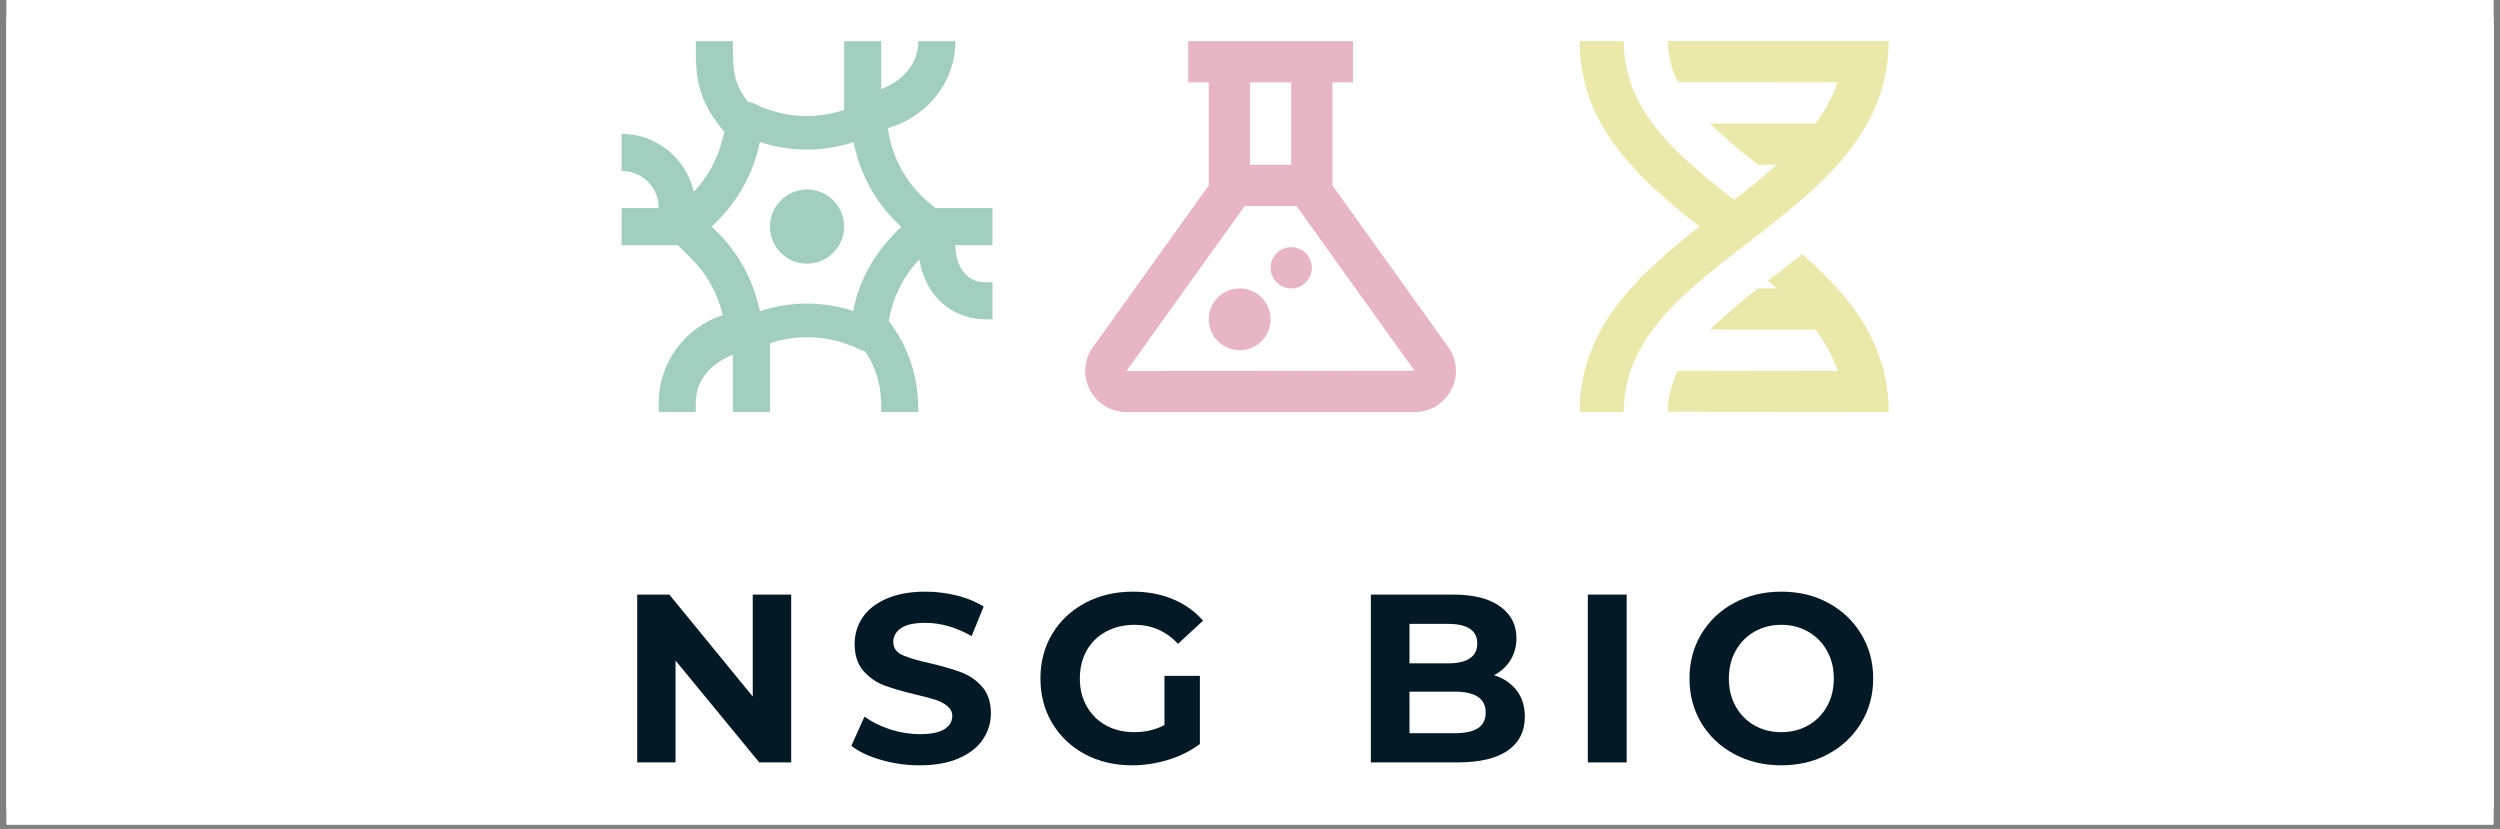
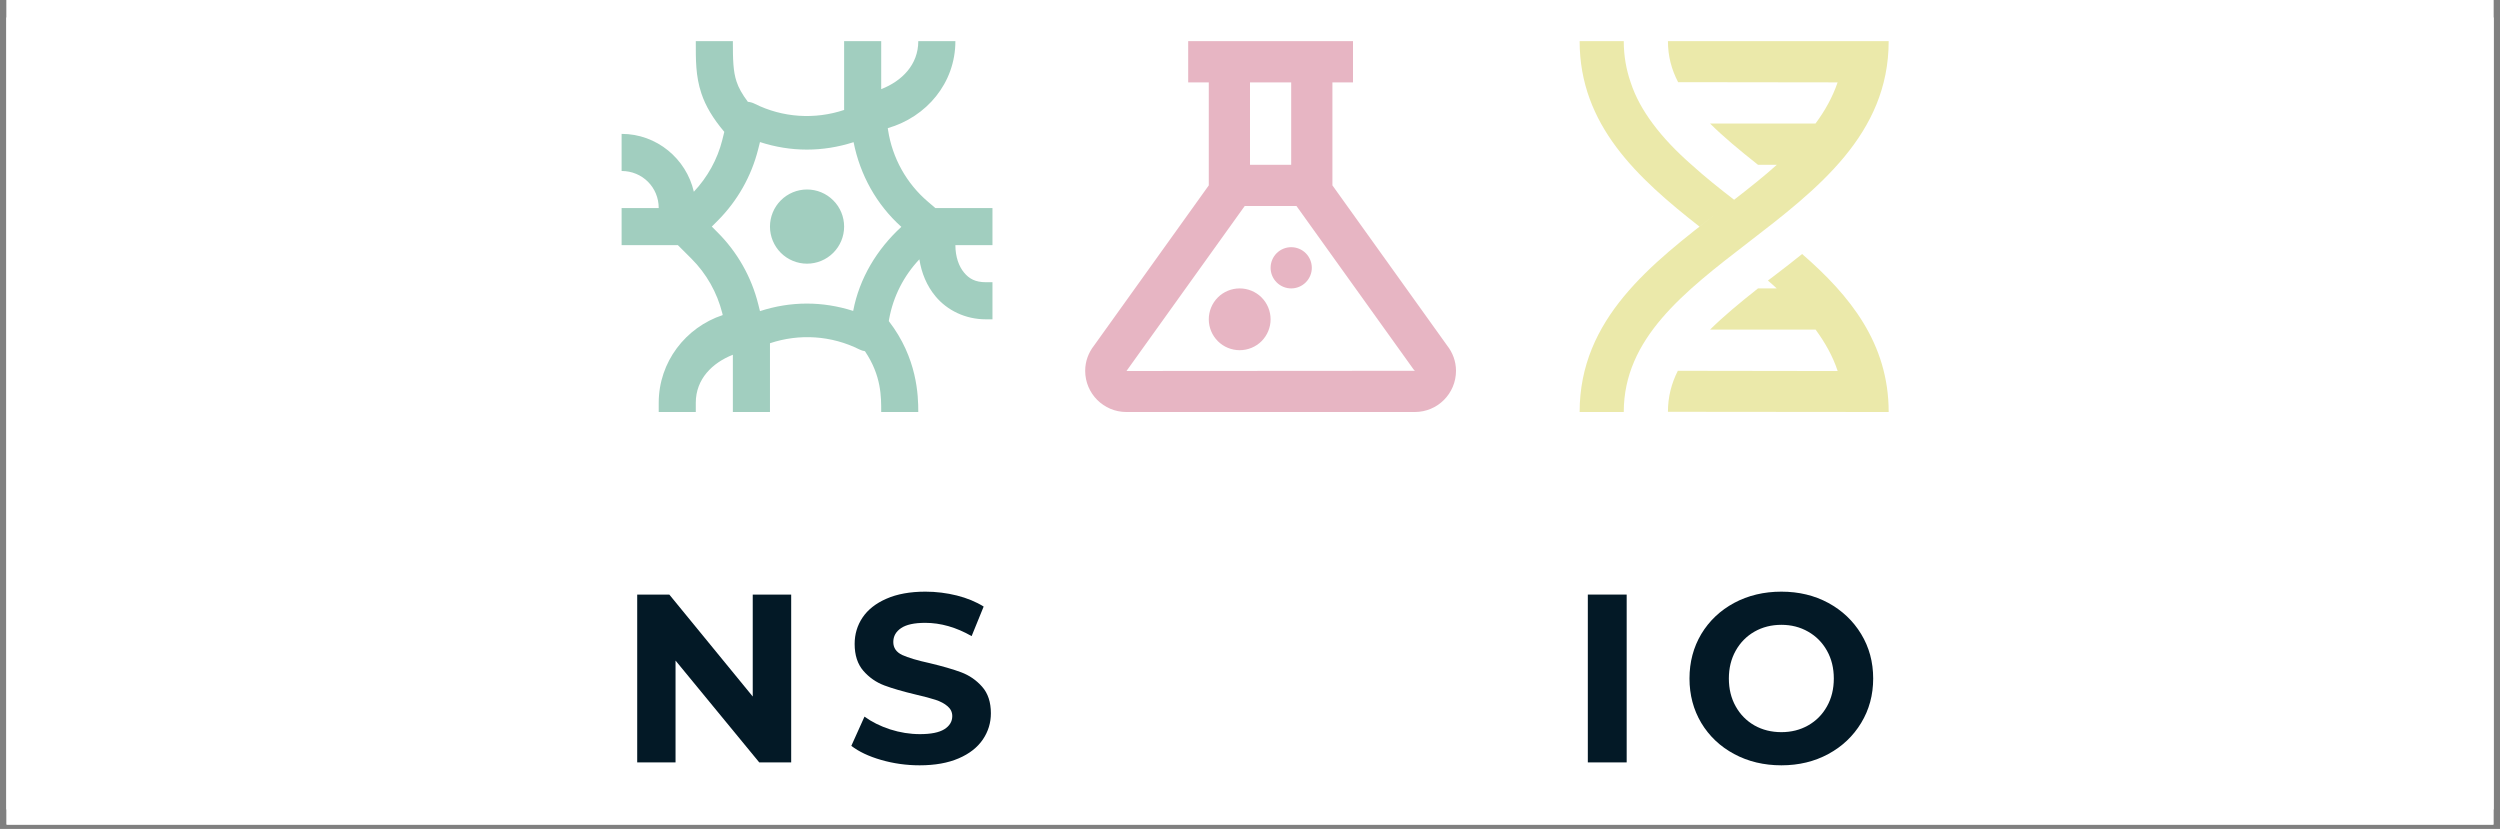
<svg xmlns="http://www.w3.org/2000/svg" width="380" zoomAndPan="magnify" viewBox="0 0 285 94.5" height="126" preserveAspectRatio="xMidYMid meet" version="1.2">
  <rect x="0" y="0" width="285" height="94.5" fill="#808080" stroke="none" />
  <defs>
    <clipPath id="b82e79e89d">
      <path d="M 0.75 0 L 284.25 0 L 284.25 94.004 L 0.75 94.004 Z M 0.75 0 " />
    </clipPath>
    <clipPath id="72a913ecdf">
      <path d="M 0.75 2 L 284.25 2 L 284.25 92.273 L 0.75 92.273 Z M 0.75 2 " />
    </clipPath>
    <clipPath id="a2229ccc4d">
      <path d="M 180 4.691 L 215.453 4.691 L 215.453 47 L 180 47 Z M 180 4.691 " />
    </clipPath>
    <clipPath id="c7936cf7c8">
      <path d="M 123.223 4.691 L 166 4.691 L 166 47 L 123.223 47 Z M 123.223 4.691 " />
    </clipPath>
    <clipPath id="2d532e4ff0">
      <path d="M 70.301 4.691 L 113.395 4.691 L 113.395 47 L 70.301 47 Z M 70.301 4.691 " />
    </clipPath>
  </defs>
  <g id="b78660a358">
    <g clip-rule="nonzero" clip-path="url(#b82e79e89d)">
      <path style=" stroke:none;fill-rule:nonzero;fill:#ffffff;fill-opacity:1;" d="M 0.75 0 L 284.25 0 L 284.25 94.004 L 0.75 94.004 Z M 0.75 0 " />
      <path style=" stroke:none;fill-rule:nonzero;fill:#ffffff;fill-opacity:1;" d="M 0.75 0 L 284.25 0 L 284.25 94.004 L 0.75 94.004 Z M 0.75 0 " />
    </g>
    <g clip-rule="nonzero" clip-path="url(#72a913ecdf)">
      <rect x="0" width="285" y="0" height="94.5" style="fill:#ffffff;fill-opacity:1;stroke:none;" />
      <rect x="0" width="285" y="0" height="94.5" style="fill:#ffffff;fill-opacity:1;stroke:none;" />
    </g>
    <g clip-rule="nonzero" clip-path="url(#a2229ccc4d)">
      <path style=" stroke:none;fill-rule:nonzero;fill:#ebe9aa;fill-opacity:1;" d="M 180.078 4.691 C 180.078 14.254 186.668 20.289 193.742 25.832 C 194.523 25.219 195.301 24.637 196.082 24.023 C 188.207 30.082 180.078 36.355 180.078 46.969 L 185.109 46.969 C 185.109 38.566 192.004 33.262 199.293 27.645 C 207.172 21.582 215.309 15.312 215.309 4.691 L 190.145 4.691 C 190.145 6.398 190.551 7.918 191.305 9.367 L 209.488 9.391 C 208.914 11.07 208.051 12.621 206.965 14.086 L 194.949 14.086 C 196.438 15.566 198.273 17.094 200.41 18.785 L 202.562 18.785 C 201.051 20.141 199.387 21.453 197.688 22.773 C 195.977 21.457 194.344 20.148 192.84 18.785 C 191.152 17.305 189.645 15.754 188.41 14.086 C 187.328 12.629 186.445 11.082 185.895 9.391 C 185.391 7.934 185.109 6.387 185.109 4.691 Z M 205.441 28.957 C 204.461 29.754 203.48 30.508 202.5 31.258 C 202.172 31.516 201.844 31.75 201.543 31.984 C 201.895 32.285 202.223 32.574 202.547 32.879 L 200.41 32.879 C 198.273 34.57 196.438 36.098 194.949 37.574 L 206.977 37.574 C 208.059 39.055 208.938 40.602 209.496 42.297 L 191.273 42.27 C 190.543 43.723 190.145 45.242 190.145 46.945 L 215.309 46.969 C 215.309 39.148 210.906 33.699 205.441 28.957 Z M 205.441 28.957 " />
    </g>
    <g clip-rule="nonzero" clip-path="url(#c7936cf7c8)">
      <path style=" stroke:none;fill-rule:nonzero;fill:#e7b5c3;fill-opacity:1;" d="M 135.453 4.691 L 135.453 9.391 L 137.801 9.391 L 137.801 21.133 L 124.723 39.391 C 124.098 40.188 123.711 41.18 123.711 42.27 C 123.711 44.867 125.812 46.969 128.406 46.969 L 161.289 46.969 C 163.883 46.969 165.984 44.867 165.984 42.27 C 165.984 41.18 165.598 40.188 164.973 39.391 L 151.895 21.133 L 151.895 9.391 L 154.242 9.391 L 154.242 4.691 Z M 142.5 9.391 L 147.195 9.391 L 147.195 18.785 L 142.5 18.785 Z M 141.898 23.484 L 147.797 23.484 L 161.156 42.125 L 161.227 42.195 L 161.289 42.27 L 128.422 42.293 L 128.48 42.211 L 128.539 42.125 Z M 147.195 28.18 C 146.574 28.18 145.977 28.426 145.535 28.867 C 145.098 29.309 144.848 29.906 144.848 30.531 C 144.848 31.152 145.098 31.75 145.535 32.188 C 145.977 32.629 146.574 32.879 147.195 32.879 C 147.82 32.879 148.418 32.629 148.859 32.188 C 149.297 31.75 149.547 31.152 149.547 30.531 C 149.547 29.906 149.297 29.309 148.859 28.867 C 148.418 28.426 147.82 28.18 147.195 28.18 Z M 141.324 32.879 C 140.391 32.879 139.492 33.25 138.836 33.906 C 138.172 34.57 137.801 35.469 137.801 36.402 C 137.801 37.332 138.172 38.23 138.836 38.895 C 139.492 39.551 140.391 39.922 141.324 39.922 C 142.262 39.922 143.156 39.551 143.816 38.895 C 144.477 38.23 144.848 37.332 144.848 36.402 C 144.848 35.469 144.477 34.57 143.816 33.906 C 143.156 33.25 142.262 32.879 141.324 32.879 Z M 141.324 32.879 " />
    </g>
    <g clip-rule="nonzero" clip-path="url(#2d532e4ff0)">
      <path style=" stroke:none;fill-rule:nonzero;fill:#a1cebf;fill-opacity:1;" d="M 79.32 4.691 C 79.32 6.809 79.293 8.66 79.957 10.645 C 80.441 12.102 81.281 13.504 82.57 15.031 L 82.34 15.965 C 81.785 18.176 80.656 20.199 79.098 21.859 C 78.238 18.102 74.871 15.262 70.863 15.262 L 70.863 19.492 C 73.227 19.492 75.094 21.355 75.094 23.719 L 70.863 23.719 L 70.863 27.945 L 77.277 27.945 L 78.82 29.484 C 80.535 31.199 81.75 33.348 82.34 35.699 L 82.391 35.918 C 78.18 37.309 75.094 41.246 75.094 45.914 L 75.094 46.969 L 79.32 46.969 L 79.32 45.914 C 79.32 43.215 81.195 41.367 83.547 40.441 L 83.547 46.969 L 87.777 46.969 L 87.777 39.129 C 91.117 38.012 94.785 38.242 97.98 39.84 C 98.176 39.938 98.387 40.004 98.605 40.039 C 100.5 42.852 100.457 45.273 100.457 46.969 L 104.684 46.969 C 104.684 45.105 104.582 40.828 101.324 36.605 L 101.367 36.34 C 101.836 33.777 103.039 31.438 104.809 29.562 C 105.051 31.129 105.656 32.59 106.652 33.785 C 107.977 35.379 110.055 36.402 112.379 36.402 L 113.141 36.402 L 113.141 32.172 L 112.379 32.172 C 111.195 32.172 110.48 31.777 109.902 31.074 C 109.316 30.375 108.914 29.281 108.914 27.945 L 113.141 27.945 L 113.141 23.719 L 106.633 23.719 L 105.781 22.992 C 103.34 20.91 101.73 18.02 101.242 14.848 L 101.207 14.609 C 105.605 13.344 108.914 9.484 108.914 4.691 L 104.684 4.691 C 104.684 7.391 102.809 9.242 100.457 10.164 L 100.457 4.691 L 96.23 4.691 L 96.23 12.535 C 92.891 13.648 89.219 13.422 86.023 11.824 C 85.785 11.703 85.523 11.629 85.258 11.609 C 84.602 10.734 84.195 9.996 83.969 9.309 C 83.574 8.125 83.547 6.809 83.547 4.691 Z M 86.637 16.195 C 90.152 17.34 93.785 17.34 97.309 16.207 C 98.047 19.938 99.922 23.32 102.754 25.863 C 99.969 28.418 97.973 31.715 97.262 35.445 C 93.754 34.324 90.137 34.328 86.637 35.469 L 86.438 34.672 C 85.664 31.574 84.062 28.75 81.809 26.496 L 81.145 25.832 L 81.809 25.168 C 84.062 22.91 85.664 20.086 86.438 16.992 Z M 92 21.602 C 90.883 21.602 89.805 22.047 89.012 22.844 C 88.223 23.633 87.777 24.711 87.777 25.832 C 87.777 26.953 88.223 28.027 89.012 28.82 C 89.805 29.613 90.883 30.059 92 30.059 C 93.125 30.059 94.199 29.613 94.992 28.82 C 95.785 28.027 96.23 26.953 96.23 25.832 C 96.23 24.711 95.785 23.633 94.992 22.844 C 94.199 22.047 93.125 21.602 92 21.602 Z M 92 21.602 " />
    </g>
    <path style=" stroke:none;fill-rule:nonzero;fill:#031926;fill-opacity:1;" d="M 90.195 67.781 L 90.195 86.914 L 86.555 86.914 L 77.012 75.305 L 77.012 86.914 L 72.641 86.914 L 72.641 67.781 L 76.301 67.781 L 85.812 79.402 L 85.812 67.781 Z M 90.195 67.781 " />
    <path style=" stroke:none;fill-rule:nonzero;fill:#031926;fill-opacity:1;" d="M 104.836 87.246 C 103.324 87.246 101.863 87.039 100.453 86.633 C 99.043 86.227 97.906 85.688 97.051 85.027 L 98.551 81.695 C 99.371 82.293 100.34 82.777 101.469 83.148 C 102.602 83.512 103.738 83.691 104.871 83.691 C 106.125 83.691 107.047 83.508 107.648 83.137 C 108.254 82.758 108.559 82.258 108.559 81.637 C 108.559 81.188 108.379 80.816 108.023 80.512 C 107.672 80.207 107.215 79.965 106.656 79.781 C 106.102 79.602 105.352 79.398 104.398 79.18 C 102.941 78.832 101.746 78.488 100.82 78.141 C 99.891 77.793 99.09 77.238 98.422 76.473 C 97.762 75.711 97.43 74.691 97.43 73.414 C 97.43 72.305 97.727 71.301 98.328 70.402 C 98.934 69.5 99.844 68.781 101.055 68.254 C 102.266 67.719 103.75 67.449 105.496 67.449 C 106.719 67.449 107.91 67.598 109.078 67.887 C 110.238 68.18 111.262 68.602 112.137 69.148 L 110.766 72.516 C 109 71.508 107.238 71.004 105.473 71.004 C 104.227 71.004 103.312 71.207 102.723 71.605 C 102.129 72.008 101.836 72.535 101.836 73.191 C 101.836 73.852 102.172 74.344 102.852 74.668 C 103.535 74.98 104.578 75.293 105.98 75.598 C 107.445 75.949 108.641 76.293 109.574 76.641 C 110.5 76.988 111.297 77.535 111.957 78.281 C 112.625 79.031 112.961 80.039 112.961 81.316 C 112.961 82.402 112.656 83.402 112.043 84.305 C 111.426 85.211 110.508 85.93 109.289 86.453 C 108.066 86.98 106.586 87.246 104.836 87.246 Z M 104.836 87.246 " />
-     <path style=" stroke:none;fill-rule:nonzero;fill:#031926;fill-opacity:1;" d="M 132.75 77.051 L 136.789 77.051 L 136.789 84.812 C 135.75 85.594 134.547 86.195 133.176 86.621 C 131.812 87.035 130.438 87.246 129.055 87.246 C 127.07 87.246 125.281 86.828 123.691 85.984 C 122.109 85.133 120.863 83.957 119.957 82.449 C 119.059 80.949 118.609 79.246 118.609 77.348 C 118.609 75.453 119.059 73.754 119.957 72.258 C 120.863 70.754 122.121 69.574 123.727 68.723 C 125.332 67.875 127.133 67.449 129.137 67.449 C 130.812 67.449 132.332 67.73 133.695 68.301 C 135.066 68.867 136.215 69.688 137.145 70.758 L 134.297 73.391 C 132.934 71.949 131.289 71.23 129.359 71.23 C 128.137 71.23 127.051 71.484 126.102 71.996 C 125.156 72.5 124.418 73.219 123.891 74.145 C 123.363 75.078 123.102 76.145 123.102 77.348 C 123.102 78.539 123.363 79.598 123.891 80.523 C 124.418 81.457 125.148 82.18 126.09 82.699 C 127.023 83.211 128.098 83.465 129.301 83.465 C 130.578 83.465 131.727 83.195 132.75 82.652 Z M 132.75 77.051 " />
-     <path style=" stroke:none;fill-rule:nonzero;fill:#031926;fill-opacity:1;" d="M 170.324 76.969 C 171.414 77.316 172.273 77.898 172.898 78.707 C 173.52 79.52 173.832 80.512 173.832 81.695 C 173.832 83.371 173.176 84.664 171.871 85.57 C 170.57 86.469 168.672 86.914 166.176 86.914 L 156.277 86.914 L 156.277 67.781 L 165.621 67.781 C 167.961 67.781 169.75 68.227 170.996 69.125 C 172.25 70.02 172.875 71.227 172.875 72.754 C 172.875 73.684 172.648 74.512 172.199 75.246 C 171.754 75.973 171.125 76.543 170.324 76.969 Z M 160.684 71.121 L 160.684 75.621 L 165.078 75.621 C 166.172 75.621 166.996 75.434 167.559 75.055 C 168.125 74.672 168.41 74.105 168.41 73.355 C 168.41 72.609 168.125 72.051 167.559 71.676 C 166.996 71.309 166.172 71.121 165.078 71.121 Z M 165.848 83.586 C 167.008 83.586 167.891 83.395 168.48 83.02 C 169.07 82.633 169.367 82.039 169.367 81.234 C 169.367 79.645 168.191 78.848 165.848 78.848 L 160.684 78.848 L 160.684 83.586 Z M 165.848 83.586 " />
    <path style=" stroke:none;fill-rule:nonzero;fill:#031926;fill-opacity:1;" d="M 181.012 67.781 L 185.441 67.781 L 185.441 86.914 L 181.012 86.914 Z M 181.012 67.781 " />
    <path style=" stroke:none;fill-rule:nonzero;fill:#031926;fill-opacity:1;" d="M 203.078 87.246 C 201.086 87.246 199.289 86.816 197.691 85.957 C 196.102 85.102 194.852 83.922 193.945 82.414 C 193.051 80.91 192.602 79.223 192.602 77.348 C 192.602 75.477 193.051 73.785 193.945 72.281 C 194.852 70.777 196.102 69.594 197.691 68.734 C 199.289 67.879 201.086 67.449 203.078 67.449 C 205.062 67.449 206.848 67.879 208.43 68.734 C 210.012 69.594 211.258 70.777 212.172 72.281 C 213.086 73.785 213.543 75.477 213.543 77.348 C 213.543 79.223 213.086 80.91 212.172 82.414 C 211.258 83.922 210.012 85.102 208.43 85.957 C 206.848 86.816 205.062 87.246 203.078 87.246 Z M 203.078 83.465 C 204.203 83.465 205.219 83.211 206.125 82.699 C 207.039 82.18 207.758 81.457 208.277 80.523 C 208.797 79.598 209.055 78.539 209.055 77.348 C 209.055 76.168 208.797 75.113 208.277 74.184 C 207.758 73.254 207.039 72.527 206.125 72.008 C 205.219 71.488 204.203 71.23 203.078 71.23 C 201.945 71.23 200.918 71.488 200.008 72.008 C 199.102 72.527 198.387 73.254 197.867 74.184 C 197.348 75.113 197.09 76.168 197.09 77.348 C 197.09 78.539 197.348 79.598 197.867 80.523 C 198.387 81.457 199.102 82.18 200.008 82.699 C 200.918 83.211 201.945 83.465 203.078 83.465 Z M 203.078 83.465 " />
  </g>
</svg>